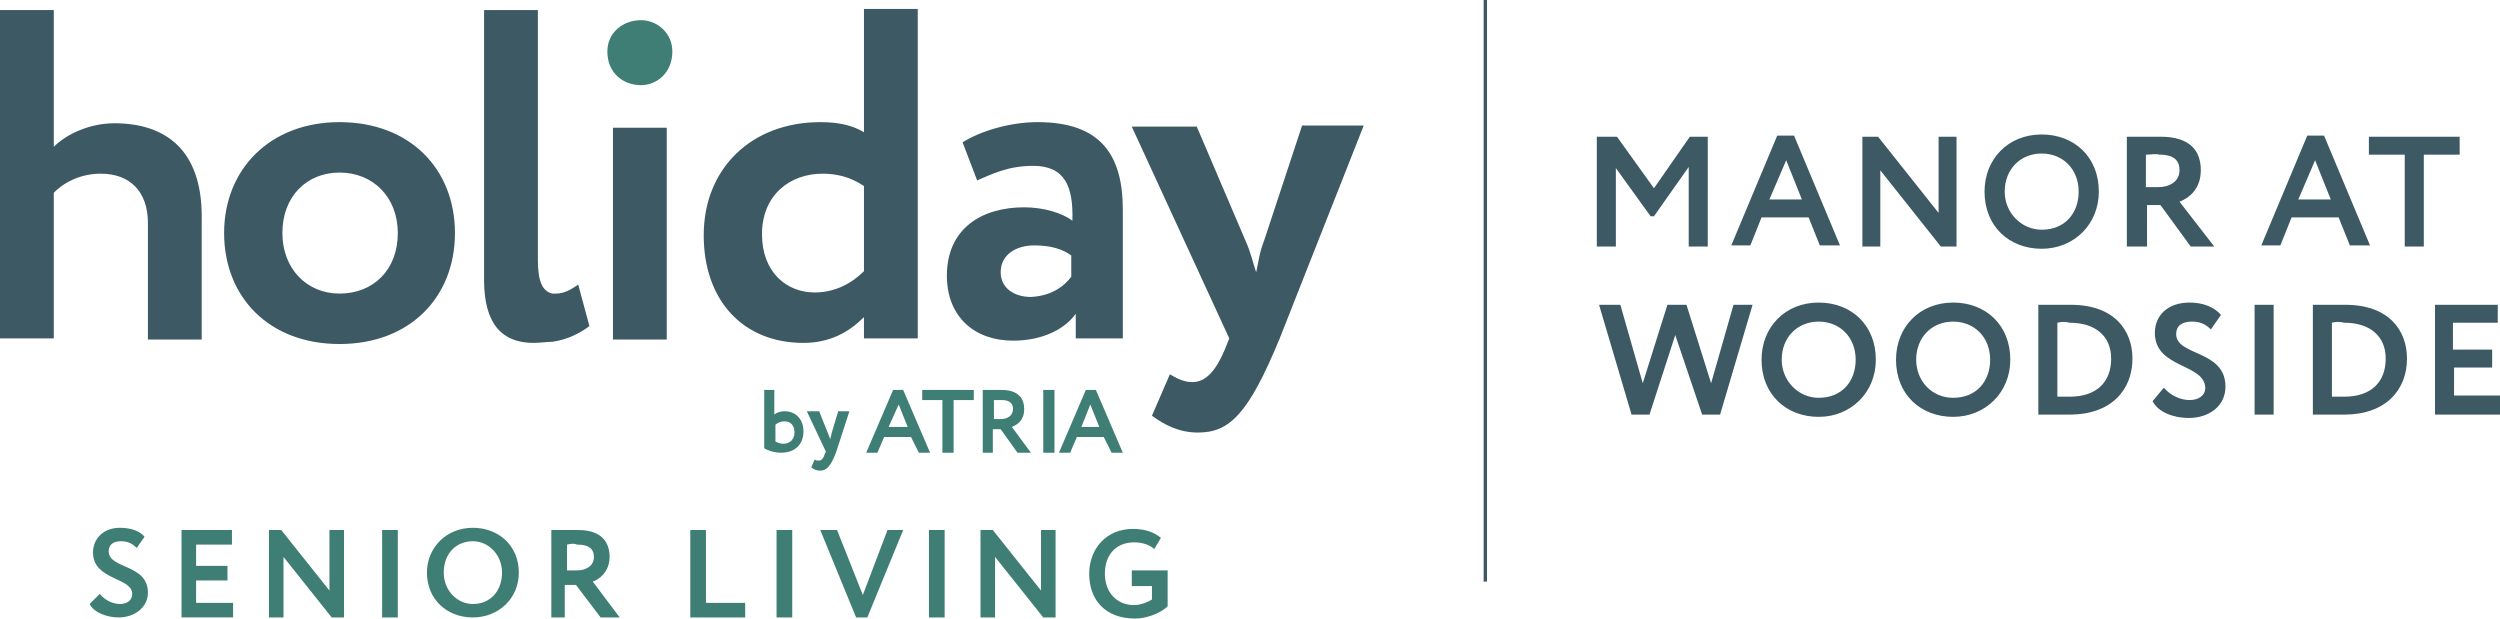
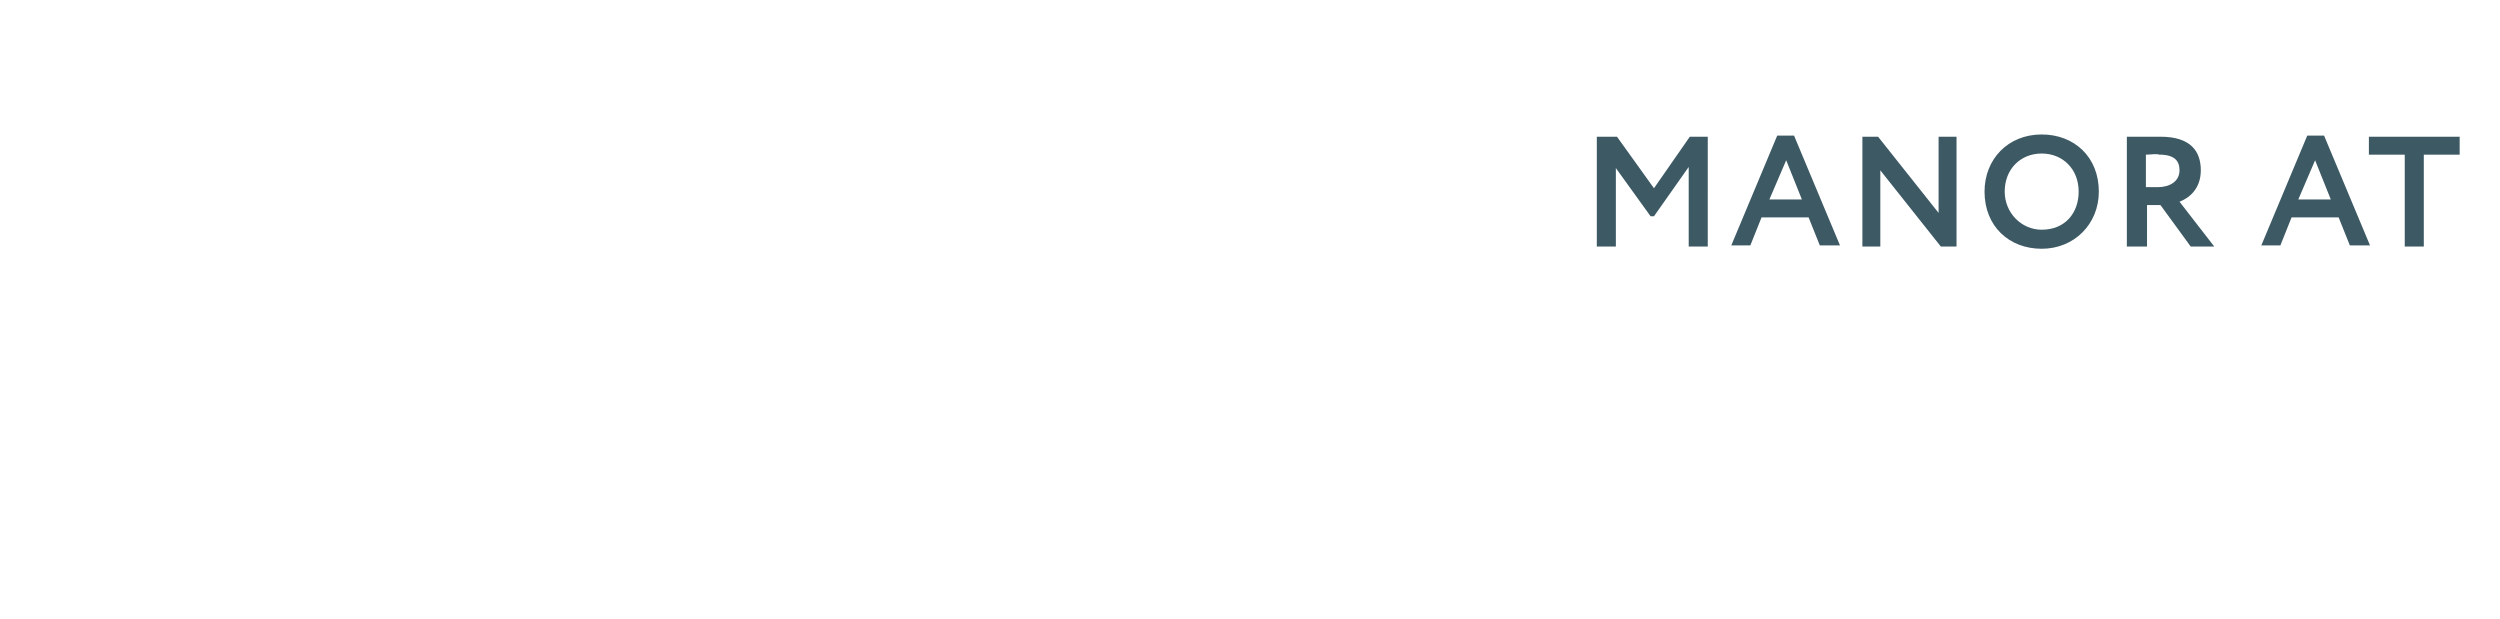
<svg xmlns="http://www.w3.org/2000/svg" xml:space="preserve" id="Layer_1" x="0" y="0" style="enable-background:new 0 0 223.1 55.2" version="1.1" viewBox="0 0 223.1 55.2">
  <style type="text/css">.st0{fill:#3c5964}.st1{fill:#3f7e75}</style>
-   <path d="M132.7 0h-.3v51.9h.3V0zM0 .9h4.8v12.2C6 11.9 8.1 11 10.2 11c4.6 0 7.8 2.4 7.8 8.3v11h-4.8V19.9c0-2.8-1.6-4.4-4.2-4.4-1.6 0-3.1.6-4.2 1.7v13H0V.9zM30.3 26.2c3 0 5.2-2.1 5.2-5.4 0-3.2-2.2-5.4-5.2-5.4-2.9 0-5.1 2.1-5.1 5.4 0 3.2 2.2 5.4 5.1 5.4m0-15.3c6.3 0 10.3 4.2 10.3 9.9s-4 9.9-10.3 9.9C24 30.7 20 26.5 20 20.8s4.1-9.9 10.3-9.9M52.6 29.1l-1-3.7c-.6.4-1.2.8-2 .8h-.3c-.9-.2-1.3-1.1-1.3-3V.9h-4.8V25c0 3.9 1.6 5.6 4.4 5.6.6 0 1.2-.1 1.7-.1 1.4-.2 2.5-.8 3.3-1.4zM54.7 11.4h4.8v18.9h-4.8z" class="st0" />
-   <path d="M57.2 7.6c1.4 0 2.8-1.1 2.8-3 0-1.7-1.4-2.8-2.8-2.8-1.6 0-3 1.1-3 2.8 0 1.9 1.4 3 3 3" class="st1" />
-   <path d="M77.1 24.2v-7.6c-1.2-.8-2.4-1.1-3.7-1.1-2.9 0-5.4 1.9-5.4 5.4 0 3.4 2.2 5.2 4.7 5.2 1.8 0 3.3-.8 4.4-1.9m0 4.1c-1.3 1.3-3 2.3-5.4 2.3-5.4 0-8.9-3.8-8.9-9.6 0-6 4.3-10.1 10.4-10.1 1.7 0 2.9.3 3.9.9V.8h4.8v29.4h-4.8v-1.9zM95.6 24.7v-1.9c-.8-.6-1.9-.9-3.3-.9-1.6 0-3 .8-3 2.4 0 1.4 1.2 2.2 2.7 2.2 1.9-.1 3-1 3.6-1.8m-9.7-12c1.6-1 4.2-1.8 6.7-1.8 5.6 0 7.6 2.9 7.6 7.8v11.5H96V28c-1 1.4-3 2.4-5.6 2.4-3.4 0-5.9-2.1-5.9-5.8 0-4.2 3.1-6.1 6.9-6.1 1.7 0 3.4.5 4.3 1.2.1-3.1-.7-4.9-3.5-4.9-2.2 0-3.6.7-5 1.3l-1.3-3.4zM114.2 30.2c-2.8 6.8-4.5 8.4-7.3 8.4-1.7 0-3-.7-4.1-1.5l1.6-3.7c.5.3 1.2.7 2 .7 1.2 0 2.1-1 2.9-2.9l.4-1-8.7-18.9h5.8l4.4 10.3c.4.9.6 1.8.9 2.7.2-.9.3-1.8.7-2.8l3.4-10.3h5.5l-7.5 19z" class="st0" />
-   <path d="M68.2 34.8h.9V37c.2-.2.6-.3.9-.3 1.1 0 1.7.8 1.7 1.8 0 1.2-.8 1.9-2 1.9-.6 0-1.2-.2-1.5-.4v-5.2zm1 3.1v1.5c.2.1.4.2.7.2.6 0 1-.4 1-1 0-.7-.4-1-.9-1-.4 0-.7.2-.8.3zM74.6 40.4c-.5 1.3-.9 1.6-1.4 1.6-.3 0-.6-.1-.8-.3l.3-.7c.1.1.2.1.4.1s.4-.2.5-.6l.1-.2-1.7-3.6h1.1l.8 2c.1.2.1.3.2.5 0-.2.1-.3.1-.5l.6-2h1l-1.2 3.7zM79.7 34.8h.9l2.4 5.6h-1l-.7-1.4h-2.4l-.6 1.4h-1l2.4-5.6zm-.4 3.3H81l-.8-2-.9 2zM82.3 34.8h4.6v.9h-1.8v4.7h-1v-4.7h-1.8v-.9zM87.7 40.4v-5.6h1.7c1.5 0 2 .8 2 1.7 0 1-.6 1.4-1.1 1.6l1.7 2.3h-1.2l-1.5-2.1h-.7v2.1h-.9zm1-4.7v1.7h.6c.6 0 1.1-.3 1.1-.9 0-.4-.2-.8-1-.8h-.7zM93.1 34.8h1v5.6h-1v-5.6zM96.9 34.8h.9l2.4 5.6h-1l-.7-1.4h-2.4l-.6 1.4h-1l2.4-5.6zm-.4 3.3h1.6l-.8-2-.8 2zM8.3 49.3c0-1.2.9-2.2 2.4-2.2 1 0 1.8.3 2.2.8l-.7 1c-.4-.4-.8-.6-1.4-.6-.7 0-1.1.3-1.1.9 0 1.6 3.5 1.1 3.5 3.7 0 1.3-1.2 2.2-2.6 2.2-1 0-2.2-.4-2.6-1.2l.9-.9c.5.6 1.2.9 1.8.9.6 0 1.1-.3 1.1-.9 0-1.5-3.5-1.2-3.5-3.7zM16.2 47.3h4.5v1.3h-3.2v1.9h2.8v1.3h-2.8v2h3.3v1.3h-4.6v-7.8zM29.6 55.1l-4.3-5.4v5.4H24v-7.8h1.1l4.3 5.4v-5.4h1.3v7.8h-1.1zM34.1 47.3h1.4v7.8h-1.4v-7.8zM42.2 47.1c2.3 0 4.1 1.6 4.1 4 0 2.3-1.8 4-4.1 4s-4.1-1.6-4.1-4c0-2.2 1.7-4 4.1-4zm0 6.8c1.6 0 2.6-1.2 2.6-2.8 0-1.6-1.2-2.8-2.6-2.8-1.5 0-2.6 1.1-2.6 2.8 0 1.6 1.2 2.8 2.6 2.8zM49.2 55.1v-7.8h2.4c2.1 0 2.8 1.1 2.8 2.4 0 1.3-.9 2-1.5 2.2l2.4 3.2h-1.7l-2.2-2.9h-1v2.9h-1.2zm1.4-6.5v2.3h.9c.8 0 1.5-.4 1.5-1.2 0-.6-.3-1.1-1.5-1.1-.2-.1-.5-.1-.9 0zM61.6 47.3H63v6.5h3.5v1.3h-4.9v-7.8zM69.3 47.3h1.4v7.8h-1.4v-7.8zM77.4 55.1h-1l-3.2-7.8h1.5l2.3 5.8 2.2-5.8h1.4l-3.2 7.8zM82.9 47.3h1.4v7.8h-1.4v-7.8zM93.1 55.1l-4.3-5.4v5.4h-1.3v-7.8h1.1l4.3 5.4v-5.4h1.3v7.8h-1.1zM101 50.9h3.2v3.2c-.7.7-2 1.1-2.9 1.1-2.6 0-4.1-1.6-4.1-4 0-2.2 1.5-4 3.9-4 1.1 0 1.9.3 2.5.8l-.6 1c-.4-.4-1.1-.6-1.8-.6-1.5 0-2.6 1-2.6 2.8 0 1.7 1.1 2.8 2.6 2.8.6 0 1.3-.3 1.6-.5v-1.2H101v-1.4z" class="st1" />
  <g>
    <path d="M142.6 12.2h1.7l3.3 4.6 3.2-4.6h1.6V22h-1.7v-7.1l-3.1 4.4h-.3l-3.1-4.3v7h-1.7v-9.8zM158.6 12.1h1.5l4.1 9.8h-1.8l-1-2.5h-4.2l-1 2.5h-1.7l4.1-9.8zm-.7 5.7h2.9l-1.4-3.5-1.5 3.5zM173.2 22l-5.4-6.8V22h-1.6v-9.8h1.4L173 19v-6.8h1.6V22h-1.4zM182.2 12c2.9 0 5.1 2 5.1 5.1 0 2.9-2.2 5.1-5.1 5.1-2.9 0-5.1-2-5.1-5.1 0-2.9 2.1-5.1 5.1-5.1zm0 8.5c2.1 0 3.3-1.5 3.3-3.4 0-2-1.4-3.4-3.3-3.4s-3.3 1.4-3.3 3.4c0 1.9 1.5 3.4 3.3 3.4zM189.8 22v-9.8h3c2.7 0 3.6 1.3 3.6 3s-1.1 2.5-1.9 2.8l3.1 4h-2.1l-2.7-3.7h-1.2V22h-1.8zm1.7-8.2v2.9h1.1c1 0 1.9-.5 1.9-1.5 0-.8-.4-1.4-1.8-1.4-.3-.1-.7 0-1.2 0zM205.9 12.1h1.5l4.1 9.8h-1.8l-1-2.5h-4.2l-1 2.5h-1.7l4.1-9.8zm-.8 5.7h2.9l-1.4-3.5-1.5 3.5zM211.4 12.2h8.1v1.6h-3.2V22h-1.7v-8.2h-3.2v-1.6z" class="st0" />
  </g>
  <g>
-     <path d="M153.5 37h-1.6l-2.4-7.1-2.3 7.1h-1.6l-2.9-9.8h1.9l2 7 2.2-7h1.7l2.2 7 2-7h1.7l-2.9 9.8zM162.3 27c2.9 0 5.1 2 5.1 5.1 0 2.9-2.2 5.1-5.1 5.1-2.9 0-5.1-2-5.1-5.1 0-2.9 2.1-5.1 5.1-5.1zm0 8.5c2.1 0 3.3-1.5 3.3-3.4 0-2-1.4-3.4-3.3-3.4s-3.3 1.4-3.3 3.4c0 1.9 1.5 3.4 3.3 3.4zM174.3 27c2.9 0 5.1 2 5.1 5.1 0 2.9-2.2 5.1-5.1 5.1-2.9 0-5.1-2-5.1-5.1 0-2.9 2.1-5.1 5.1-5.1zm0 8.5c2.1 0 3.3-1.5 3.3-3.4 0-2-1.4-3.4-3.3-3.4s-3.3 1.4-3.3 3.4c0 1.9 1.4 3.4 3.3 3.4zM181.9 27.2H184.8c3.9 0 5.5 2.3 5.5 4.8 0 2.8-1.9 5-5.6 5H181.9v-9.8zm1.7 1.6v6.6h1.1c2.4 0 3.7-1.3 3.7-3.4 0-2-1.4-3.2-3.7-3.2-.4-.1-.7-.1-1.1 0zM192.3 29.7c0-1.5 1.1-2.7 3.1-2.7 1.2 0 2.2.4 2.8 1.1l-.9 1.3c-.5-.5-1-.7-1.7-.7-.9 0-1.4.4-1.4 1.1 0 2 4.4 1.4 4.4 4.7 0 1.7-1.4 2.8-3.3 2.8-1.3 0-2.7-.5-3.2-1.5l1-1.2c.6.7 1.5 1.1 2.3 1.1.8 0 1.4-.4 1.4-1.1-.1-2.2-4.5-1.7-4.5-4.9zM201.2 27.2h1.7V37h-1.7v-9.8zM206.4 27.2H209.3c3.9 0 5.5 2.3 5.5 4.8 0 2.8-1.9 5-5.6 5H206.4v-9.8zm1.7 1.6v6.6h1.1c2.4 0 3.7-1.3 3.7-3.4 0-2-1.4-3.2-3.7-3.2-.4-.1-.7-.1-1.1 0zM217.2 27.2h5.7v1.6h-4v2.4h3.5v1.6H219v2.5h4.1V37h-5.8v-9.8z" class="st0" />
-   </g>
+     </g>
</svg>